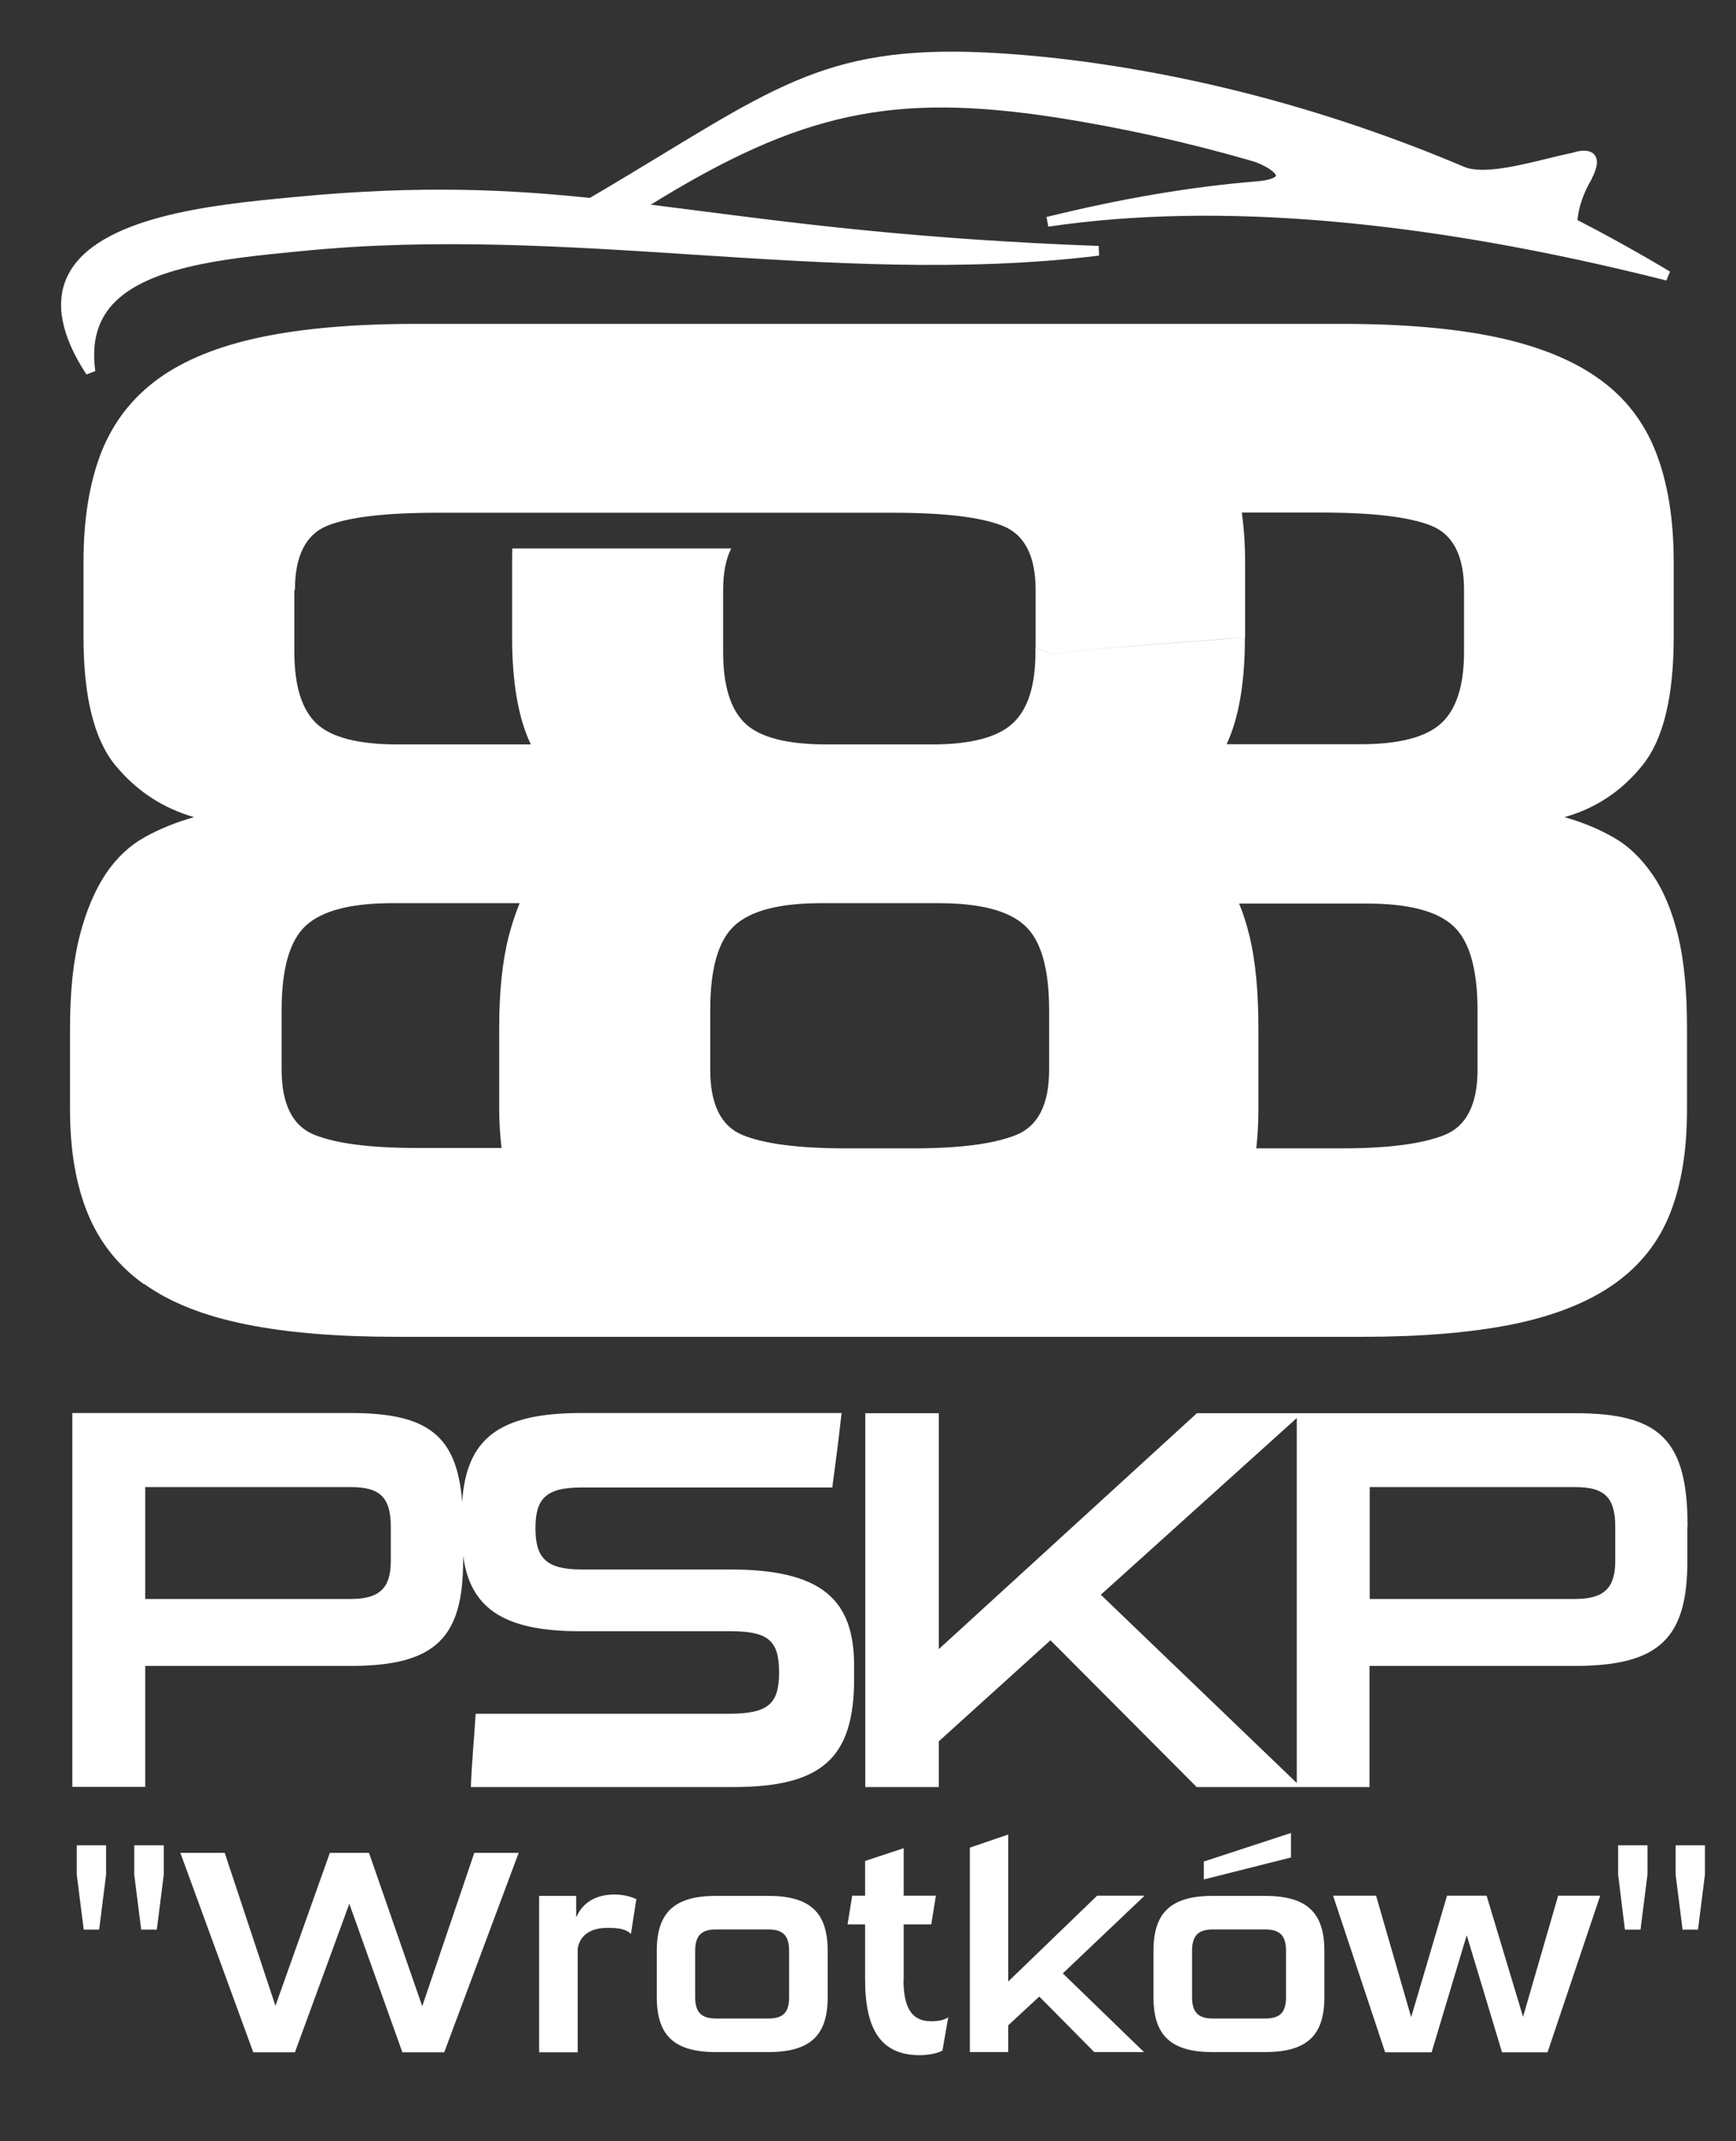
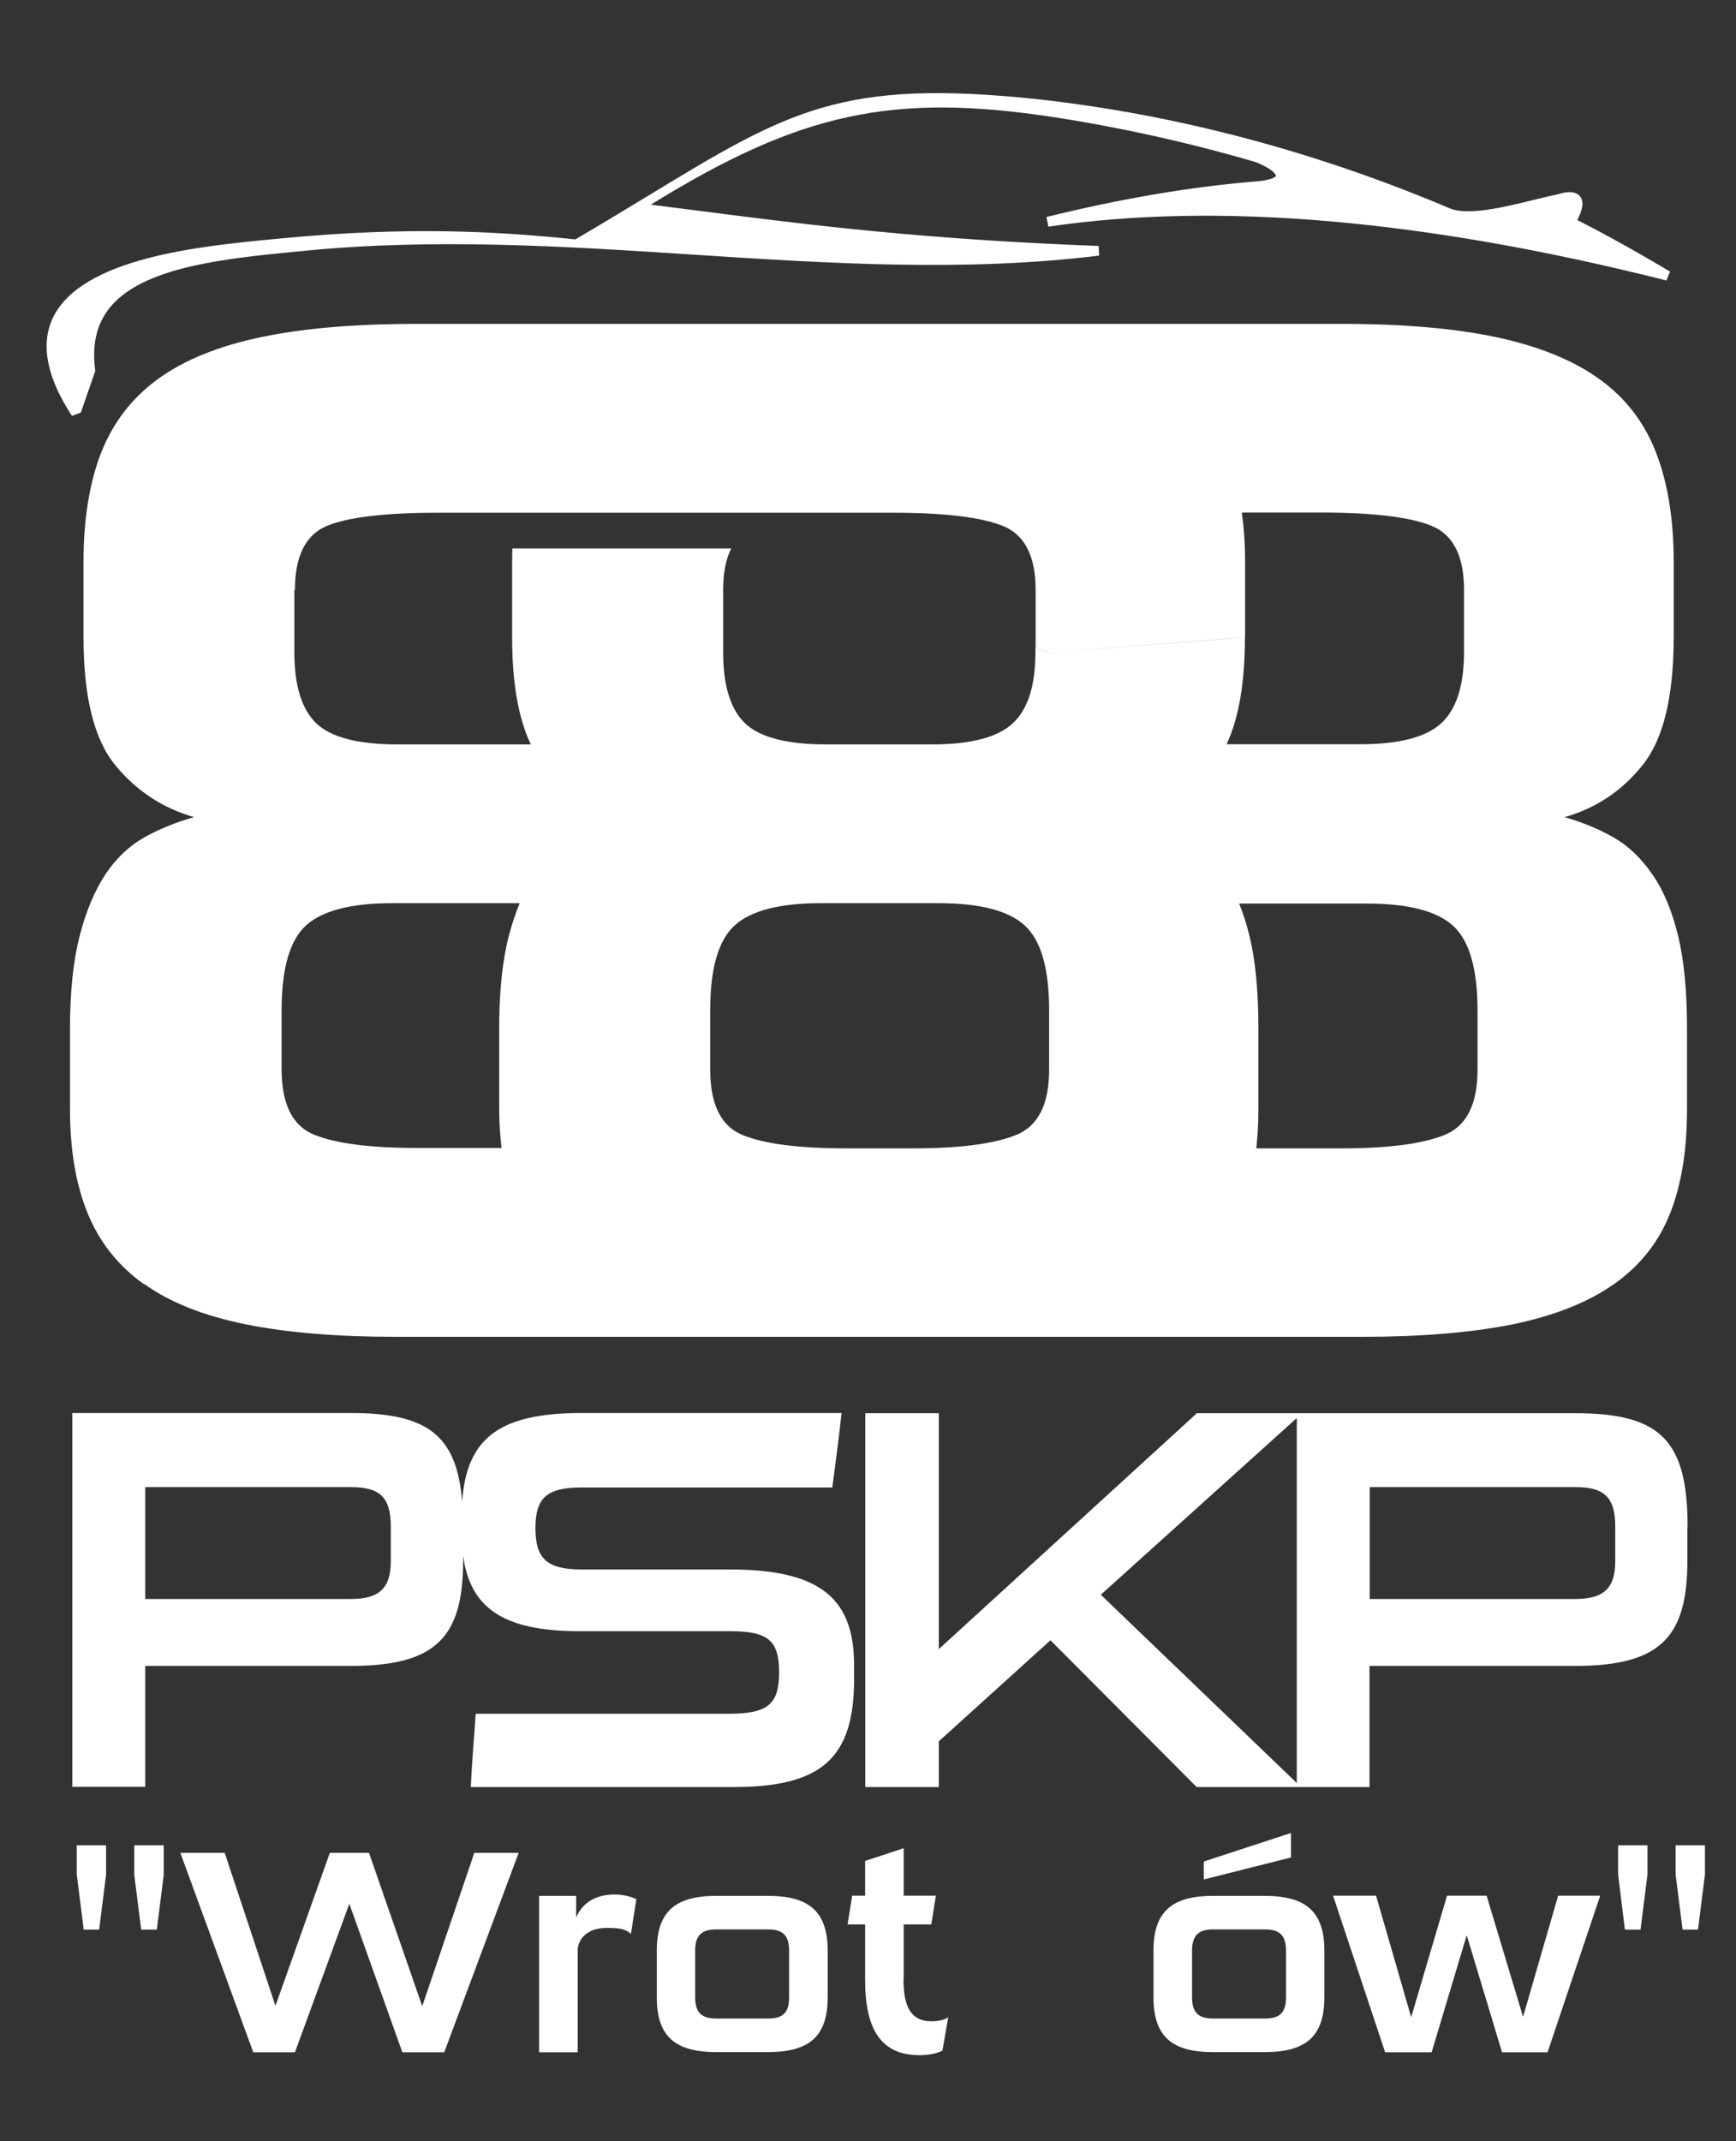
<svg xmlns="http://www.w3.org/2000/svg" id="Warstwa_1" version="1.1" viewBox="0 0 90 111">
  <rect x="0" y="0" width="90" height="111" fill="#333333" stroke="none" />
  <defs>
    <style>
      .st0 {
        fill: #fff;
        fill-rule: evenodd;
      }
    </style>
  </defs>
  <polygon class="st0" points="3.98 97.18 4.34 100.03 5.14 100.03 5.5 97.18 5.5 95.66 3.98 95.66 3.98 97.18" />
  <polygon class="st0" points="6.96 97.18 7.32 100.03 8.13 100.03 8.49 97.18 8.49 95.66 6.96 95.66 6.96 97.18" />
  <polygon class="st0" points="21.89 104 19.13 96.05 17.1 96.05 14.28 103.98 11.65 96.05 9.35 96.05 13.13 106.39 15.29 106.39 18.11 98.69 20.86 106.39 20.86 106.39 23.03 106.39 26.89 96.05 24.59 96.05 21.89 104" />
  <path class="st0" d="M29.87,99.39v-1.11h-1.92v8.11h2v-5.38c.11-.66.63-1.07,1.54-1.07.64,0,.96.07,1.22.31l.28-1.8c-.3-.14-.7-.24-1.13-.24-.89,0-1.63.36-1.98,1.17Z" />
  <path class="st0" d="M39.81,98.28h-2.67c-2.16,0-3.09.84-3.09,2.85v2.4c0,2.01.92,2.85,3.09,2.85h2.67c2.18,0,3.1-.84,3.1-2.85v-2.4c0-2.01-.93-2.85-3.1-2.85ZM40.91,103.53c0,.83-.34,1.11-1.1,1.11h-2.67c-.75,0-1.1-.29-1.1-1.11v-2.4c0-.83.36-1.11,1.1-1.11h2.67c.76,0,1.1.29,1.1,1.11v2.4Z" />
  <path class="st0" d="M46.85,102.63v-2.87h1.43l.24-1.49h-1.67v-2.46l-2,.66v1.8h-.67l-.24,1.49h.91v2.87c0,2.57.82,3.91,2.83,3.91.51,0,.98-.12,1.18-.24h0l.3-1.73c-.18.14-.48.21-.9.21-1,0-1.42-.72-1.42-2.15Z" />
-   <polygon class="st0" points="56.88 98.27 52.27 102.72 52.27 95.1 50.28 95.78 50.28 106.38 52.27 106.38 52.27 104.99 53.88 103.5 56.74 106.39 56.74 106.38 59.31 106.38 55.1 102.3 59.34 98.27 56.88 98.27" />
  <polygon class="st0" points="66.93 95.02 62.41 96.5 62.41 97.43 62.41 97.43 66.93 96.29 66.93 95.02" />
  <path class="st0" d="M65.56,98.28h-2.67c-2.16,0-3.09.84-3.09,2.85v2.4c0,2.01.92,2.85,3.09,2.85h2.67c2.18,0,3.1-.84,3.1-2.85v-2.4c0-2.01-.93-2.85-3.1-2.85ZM66.67,103.53c0,.83-.34,1.11-1.1,1.11h-2.67c-.75,0-1.1-.29-1.1-1.11v-2.4c0-.83.36-1.11,1.1-1.11h2.67c.76,0,1.1.29,1.1,1.11v2.4Z" />
  <polygon class="st0" points="78.96 104.55 77.07 98.27 75.02 98.27 73.16 104.57 71.34 98.27 69.11 98.27 71.81 106.39 74.22 106.39 76.04 100.32 77.87 106.39 80.23 106.39 82.96 98.27 80.78 98.27 78.96 104.55" />
  <polygon class="st0" points="83.89 97.18 84.24 100.03 85.05 100.03 85.41 97.18 85.41 95.66 83.89 95.66 83.89 97.18" />
  <polygon class="st0" points="86.87 95.66 86.87 97.18 87.23 100.03 88.03 100.03 88.39 97.18 88.39 95.66 86.87 95.66" />
  <path class="st0" d="M7.53,86.36h0s10.66,0,10.66,0c4.42,0,5.82-1.49,5.82-5.46v-.25c.36,2.65,2.01,3.91,6.02,3.91h7.81c1.99,0,2.55.48,2.55,2.14s-.59,2.14-2.63,2.14h-13.1c-.08,1.27-.2,2.54-.25,3.8h13.6c4.59,0,6.27-1.49,6.27-5.61h0v-.68c0-3.41-1.65-4.99-6.44-4.99h-7.7c-1.85,0-2.38-.62-2.38-2.14s.53-2.11,2.38-2.11h13.01c.17-1.3.34-2.56.48-3.86h-13.49c-4.31,0-5.95,1.35-6.18,4.59-.28-3.45-1.81-4.59-5.77-4.59H3.75v19.38h3.78v-6.28ZM7.53,77.09h10.66c1.51,0,2.07.53,2.07,2.06v1.77c0,1.38-.56,1.97-2.07,1.97H7.53v-5.8Z" />
  <path class="st0" d="M87.49,79.15c0-4.48-1.4-5.89-5.82-5.89h-14.44s-5.18,0-5.18,0l-13.38,12.23v-12.23h-3.81v19.38h3.81v-2.37l5.79-5.24,7.58,7.61h0s5.4,0,5.4,0h0s3.56,0,3.56,0v-6.28h0s10.66,0,10.66,0c4.42,0,5.82-1.49,5.82-5.46v-1.75ZM57.07,82.67l10.16-9.16v18.92l-10.16-9.76ZM83.74,80.92c0,1.38-.56,1.97-2.07,1.97h-10.66v-5.8h10.66c1.51,0,2.07.53,2.07,2.06v1.77Z" />
  <path class="st0" d="M7.49,66.57c1.33.95,3.07,1.64,5.24,2.08,2.17.44,4.78.65,7.84.65h22.18s.02,0,.04,0h27.84c3.06,0,5.66-.22,7.8-.65,2.14-.44,3.89-1.13,5.24-2.08,1.35-.95,2.32-2.17,2.91-3.66.59-1.49.88-3.28.88-5.39v-4.23c0-1.9-.15-3.49-.46-4.77h0c-.31-1.28-.75-2.35-1.34-3.2-.59-.85-1.26-1.49-2.03-1.92-.77-.44-1.61-.78-2.52-1.04,1.63-.46,2.98-1.36,4.05-2.7,1.07-1.33,1.61-3.54,1.61-6.62v-3.93c0-2.21-.31-4.09-.92-5.66-.61-1.57-1.59-2.84-2.95-3.81-1.35-.97-3.12-1.69-5.32-2.16-2.19-.46-4.85-.69-7.96-.69h-22.18s-.02,0-.03,0h-1.45c-.02.41-.04.85-.06,1.3h0c.02-.45.04-.89.06-1.3h-24.41c-3.16,0-5.84.23-8.03.69-2.19.46-3.97,1.18-5.32,2.16-1.35.98-2.33,2.25-2.95,3.81-.61,1.57-.92,3.45-.92,5.66v3.93c0,3.08.55,5.29,1.64,6.62,1.1,1.34,2.46,2.23,4.09,2.7-.92.26-1.77.6-2.56,1.04-.79.44-1.47,1.08-2.03,1.92-.56.85-1.01,1.91-1.34,3.2-.33,1.28-.5,2.88-.5,4.77v4.23c0,2.11.31,3.9.92,5.39.61,1.49,1.58,2.71,2.91,3.66ZM38.5,58.84c-1.12-.46-1.68-1.59-1.68-3.39v-3.08c0-2.16.42-3.62,1.26-4.39.84-.77,2.33-1.16,4.48-1.16h6.09c2.14,0,3.63.38,4.48,1.16.84.77,1.26,2.23,1.26,4.39v3.08c0,1.8-.57,2.93-1.72,3.39-1.15.46-2.92.69-5.32.69h-3.49c-2.45,0-4.23-.23-5.36-.69ZM76.6,55.45c0,1.8-.57,2.93-1.72,3.39-1.15.46-2.92.69-5.32.69h-4.43c.07-.64.11-1.3.11-2v-4.23c0-1.9-.15-3.49-.46-4.77h0c-.15-.62-.33-1.18-.54-1.69h6.62c2.14,0,3.63.38,4.48,1.16.84.77,1.26,2.23,1.26,4.39v3.08ZM15.29,30.58c0-1.74.55-2.85,1.64-3.31,1.1-.46,3.02-.69,5.78-.69h22.86s0,0,0,0h0s.7,0,.7,0c2.7,0,4.61.23,5.74.69,1.12.46,1.68,1.57,1.68,3.31v2.95c.5.27.88.41,1.05.37,1.04-.24,7.27-.64,9.81-.86v-3.93c0-.91-.06-1.74-.17-2.54h4.1c2.7,0,4.61.23,5.74.69,1.12.46,1.68,1.57,1.68,3.31v3.23c0,1.75-.4,2.98-1.19,3.7-.79.72-2.18,1.08-4.17,1.08h-6.95c.63-1.34.95-3.18.95-5.54-2.54.21-8.76.62-9.81.86-.17.04-.55-.1-1.05-.37v.28c0,1.75-.4,2.98-1.19,3.7-.79.72-2.18,1.08-4.17,1.08h-5.47c-2.04,0-3.44-.36-4.21-1.08-.76-.72-1.15-1.95-1.15-3.7v-3.23c0-.88.14-1.6.42-2.15h-11.35c0,.23-.01.46-.01.69v3.93c0,2.36.33,4.21.97,5.54h-6.9c-2.04,0-3.44-.36-4.21-1.08-.76-.72-1.15-1.95-1.15-3.7v-3.23ZM14.6,52.37c0-2.16.42-3.62,1.26-4.39.84-.77,2.33-1.16,4.48-1.16h6.6c-.21.52-.4,1.08-.56,1.69-.33,1.28-.5,2.88-.5,4.77v4.23c0,.71.05,1.36.12,2h-4.36c-2.45,0-4.23-.23-5.36-.69-1.12-.46-1.68-1.59-1.68-3.39v-3.08Z" />
-   <path class="st0" d="M4.94,19.23c-.18-1.32.05-2.38.71-3.23,1.69-2.16,5.96-2.59,9.73-2.96l.33-.03c6.79-.68,13.62-.24,20.23.19,6.92.45,14.08.91,21.04.05l-.02-.5c-9.13-.34-15.19-1.11-20.55-1.8-.92-.12-1.8-.23-2.67-.34,7.76-4.8,12.56-5.81,20.94-4.53,3.37.52,6.88,1.29,10.41,2.32.91.36,1.07.66,1.06.71,0,.05-.22.24-1.09.3-3.32.27-6.96.89-10.81,1.84l.1.5c8.78-1.3,19.57-.36,32.04,2.79l.19-.46c-1.57-.94-3.18-1.84-4.8-2.67h0c.06-.68.33-1.45.75-2.15v-.02c.19-.37.4-.89.13-1.22-.29-.34-.89-.18-1.1-.11-.38.08-.8.18-1.25.29-1.54.38-3.45.85-4.4.45-6.97-2.95-14.14-4.85-21.3-5.65-10.24-1.09-12.99.58-20.36,5.06-1.09.66-2.32,1.41-3.67,2.2-3.99-.41-8.61-.69-15.27-.05l-.42.04c-3.71.36-9.91.95-11.4,4.08-.65,1.37-.32,3.08.99,5.08l.46-.17Z" />
+   <path class="st0" d="M4.94,19.23c-.18-1.32.05-2.38.71-3.23,1.69-2.16,5.96-2.59,9.73-2.96l.33-.03c6.79-.68,13.62-.24,20.23.19,6.92.45,14.08.91,21.04.05l-.02-.5c-9.13-.34-15.19-1.11-20.55-1.8-.92-.12-1.8-.23-2.67-.34,7.76-4.8,12.56-5.81,20.94-4.53,3.37.52,6.88,1.29,10.41,2.32.91.36,1.07.66,1.06.71,0,.05-.22.24-1.09.3-3.32.27-6.96.89-10.81,1.84l.1.5c8.78-1.3,19.57-.36,32.04,2.79l.19-.46c-1.57-.94-3.18-1.84-4.8-2.67h0v-.02c.19-.37.4-.89.13-1.22-.29-.34-.89-.18-1.1-.11-.38.08-.8.18-1.25.29-1.54.38-3.45.85-4.4.45-6.97-2.95-14.14-4.85-21.3-5.65-10.24-1.09-12.99.58-20.36,5.06-1.09.66-2.32,1.41-3.67,2.2-3.99-.41-8.61-.69-15.27-.05l-.42.04c-3.71.36-9.91.95-11.4,4.08-.65,1.37-.32,3.08.99,5.08l.46-.17Z" />
</svg>